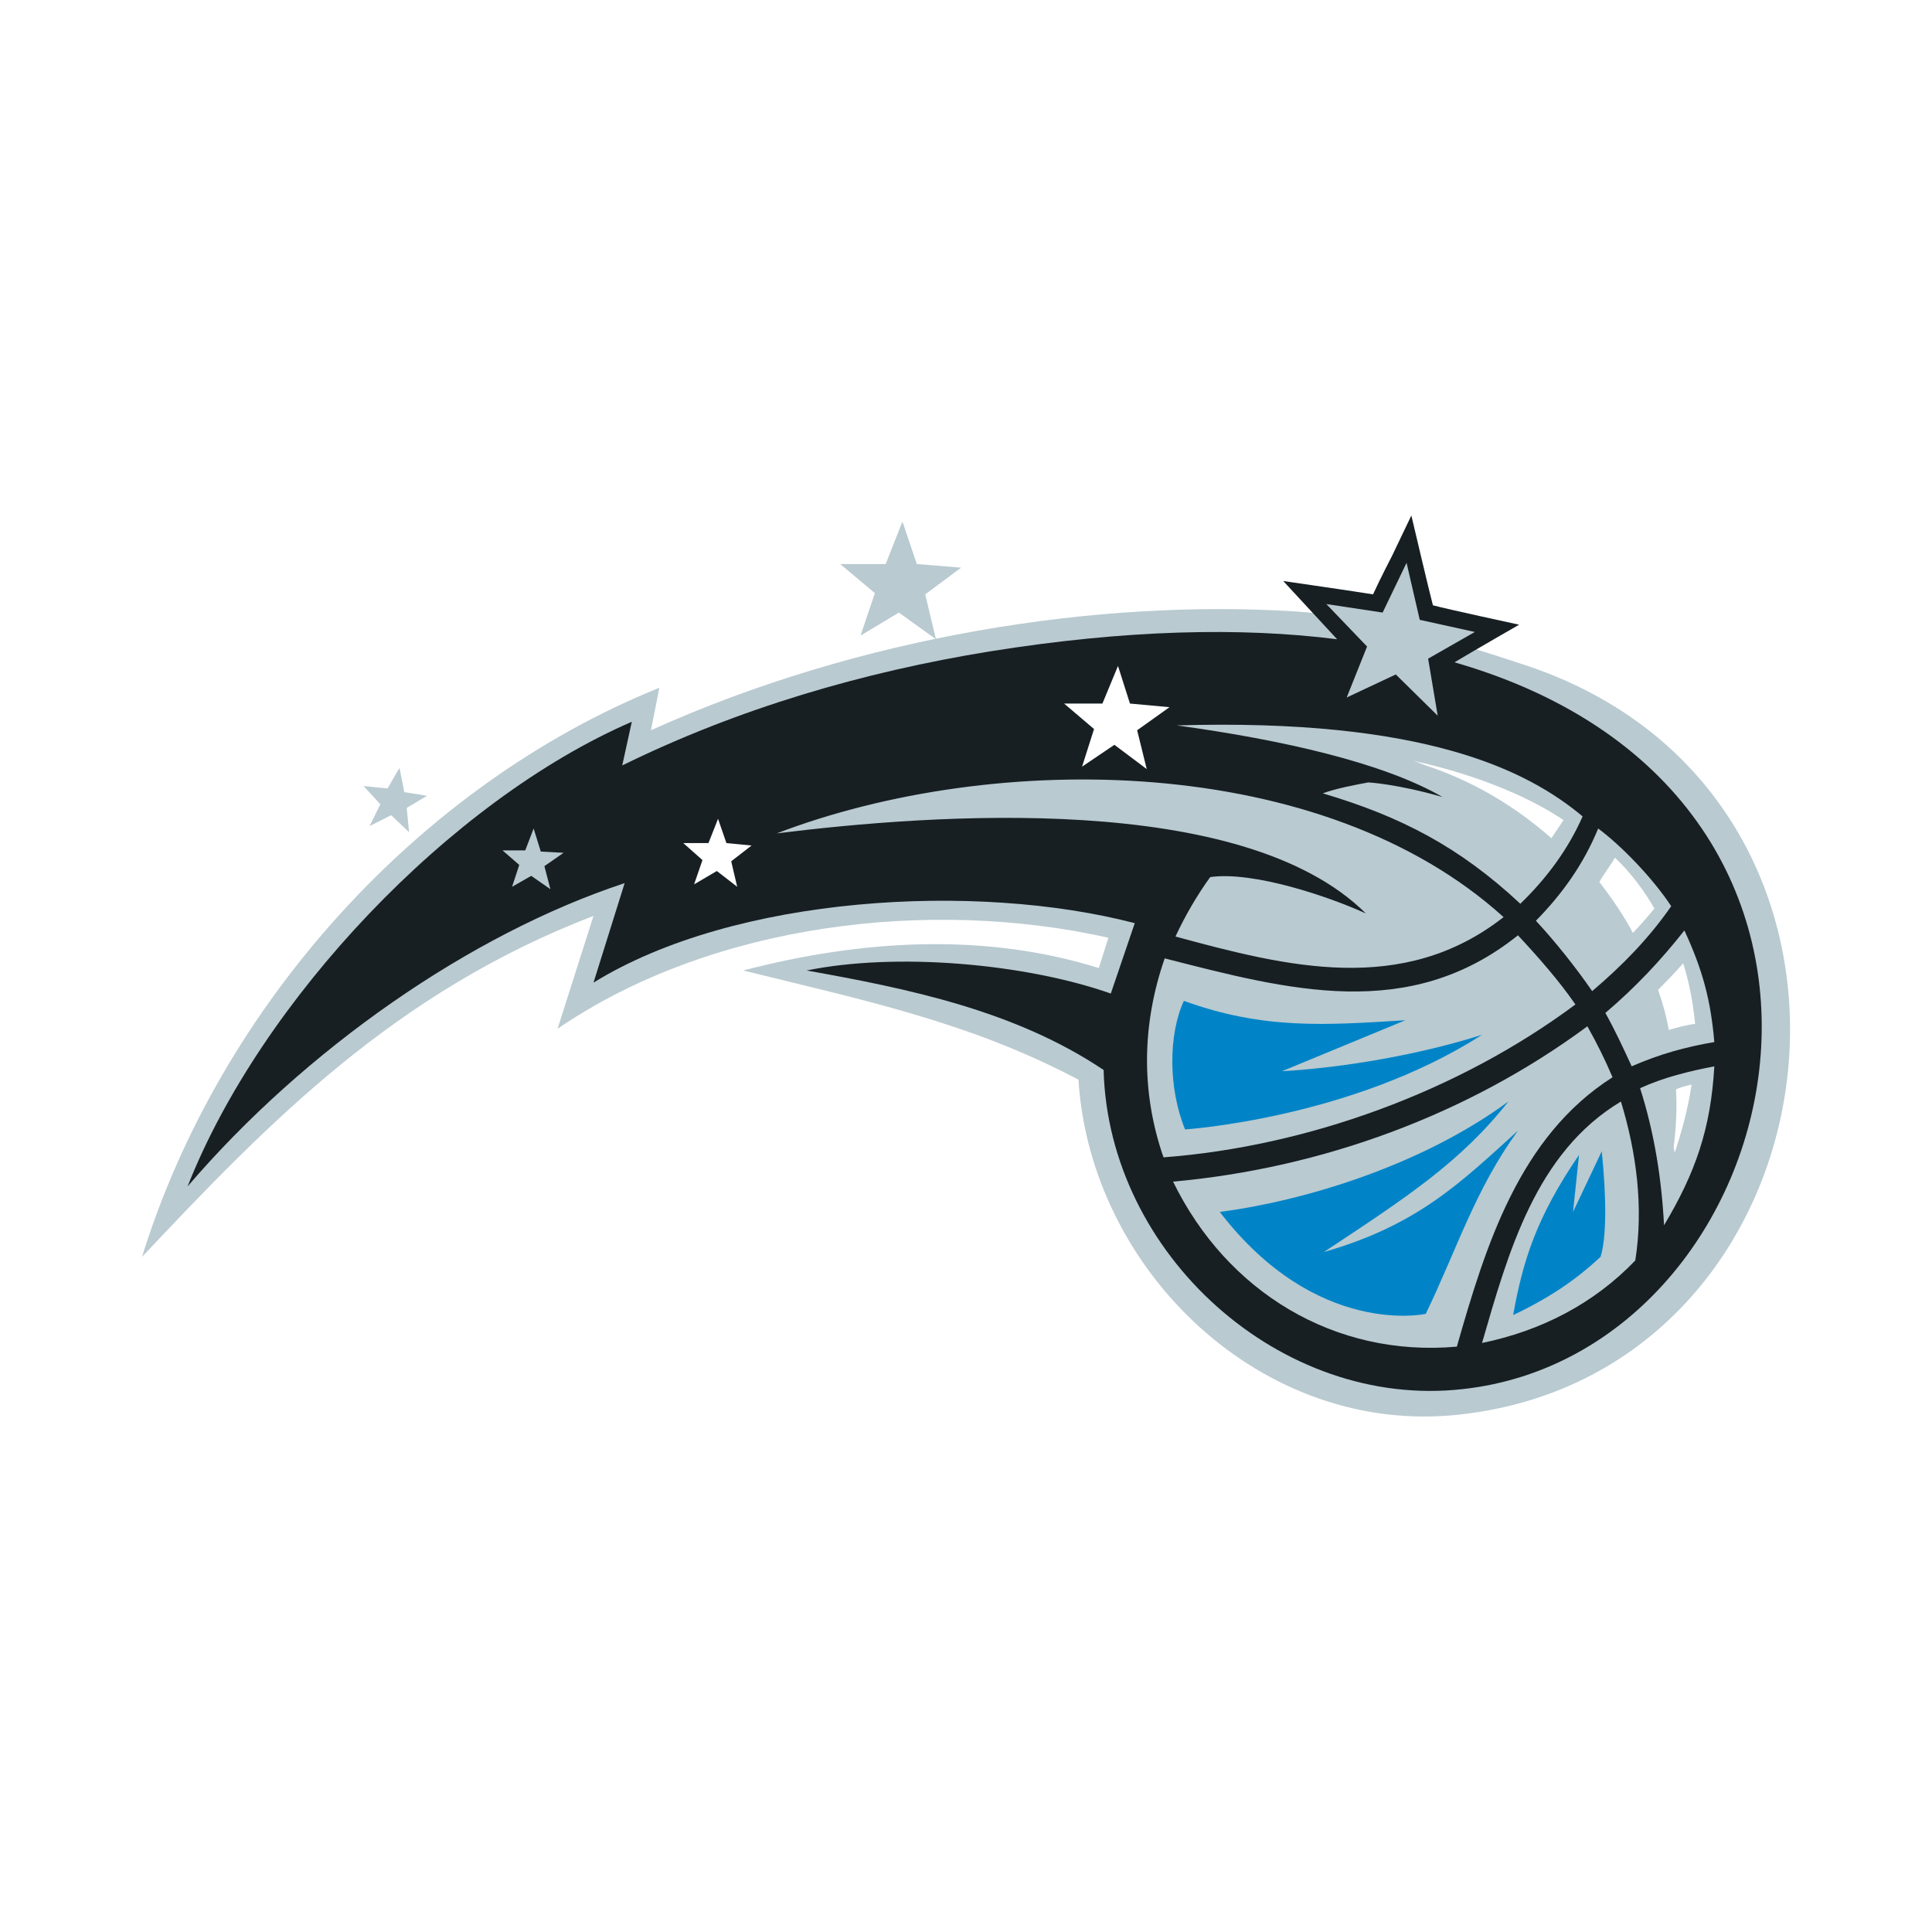
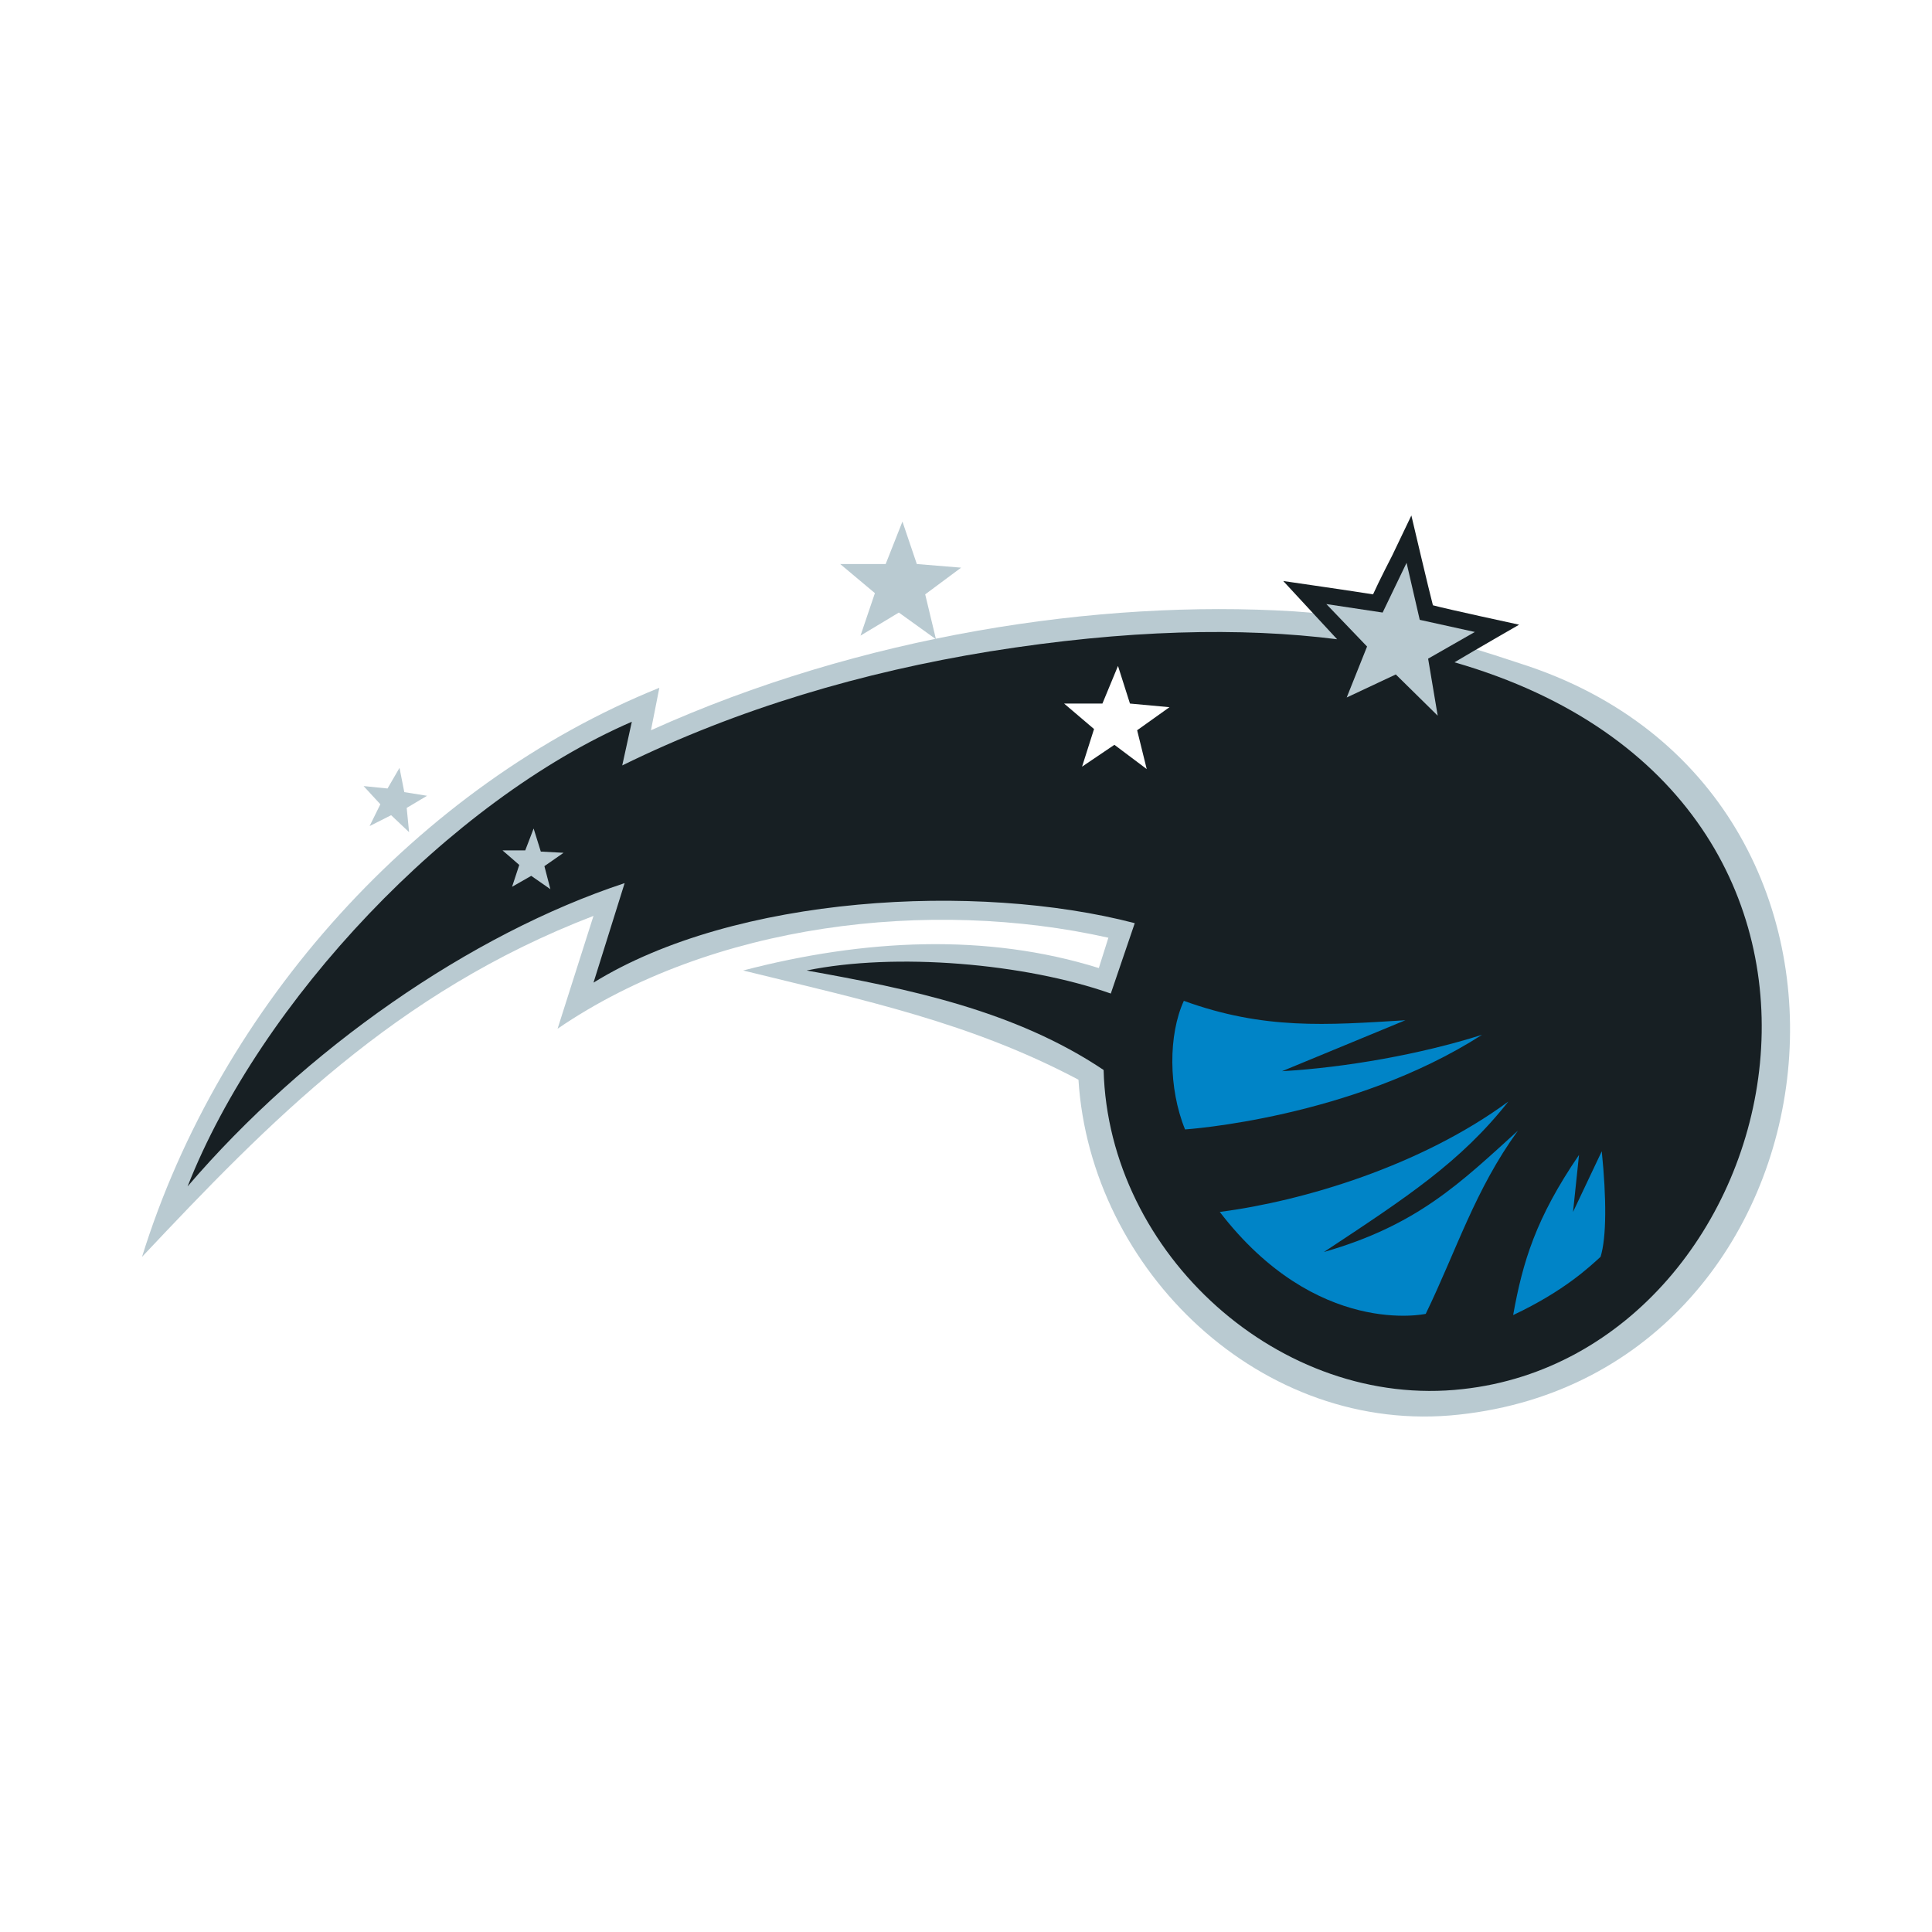
<svg xmlns="http://www.w3.org/2000/svg" version="1.0" id="Layer_1" x="0px" y="0px" width="192.756px" height="192.756px" viewBox="0 0 192.756 192.756" enable-background="new 0 0 192.756 192.756" xml:space="preserve">
  <g>
-     <polygon fill-rule="evenodd" clip-rule="evenodd" fill="#FFFFFF" points="0,0 192.756,0 192.756,192.756 0,192.756 0,0  " />
    <path fill="none" stroke="#FFFFFF" stroke-width="1.074" stroke-miterlimit="2.613" d="M85.855,63.415l3.823-2.3l3.704,2.663   l-1.075-4.479l3.584-2.663l-4.42-0.363l-1.434-4.237l-1.673,4.237h-4.54l3.464,2.905L85.855,63.415 M36.873,82.42l2.15-1.089   l1.792,1.695l-0.239-2.421l2.031-1.21l-2.27-0.363l-0.478-2.421l-1.195,2.058l-2.389-0.242l1.673,1.816L36.873,82.42    M151.684,66.199c-1.434-0.484-2.867-0.968-4.42-1.452c2.031-1.09,4.301-2.421,4.301-2.421s-7.288-1.574-8.602-1.937   c-0.358-1.332-2.15-8.958-2.15-8.958l-1.912,3.995c0,0-1.314,2.542-1.911,3.874c-1.434-0.242-8.96-1.332-8.96-1.332   s1.553,1.574,3.105,3.269c-0.717-0.121-1.434-0.121-2.031-0.242c-19.593-1.21-43.248,2.421-64.155,11.863l0.836-4.237   c-24.014,9.685-43.846,31.715-51.611,56.774c12.664-13.438,25.208-26.389,45.041-34.016l-3.584,11.258   c15.412-10.532,37.155-13.074,54.956-9.079l-0.956,3.026c-11.229-3.51-23.416-2.905-35.482,0.242   c12.306,3.025,22.699,5.205,33.452,10.895c1.194,19.006,18.279,35.59,37.991,33.412C184.658,136.895,191.945,79.031,151.684,66.199   " />
    <path fill-rule="evenodd" clip-rule="evenodd" fill="#B9CAD1" d="M74.147,96.826c12.066-3.147,24.253-3.752,35.482-0.242   l0.956-3.026c-17.801-3.995-39.544-1.453-54.956,9.079l3.584-11.258c-19.833,7.627-32.377,20.578-45.041,34.016   c7.766-25.059,27.598-47.089,51.611-56.774l-0.836,4.237c20.907-9.442,44.562-13.074,64.155-11.863   c7.766,0.484,16.01,3.026,22.58,5.205c40.262,12.832,32.975,70.695-6.093,74.934c-19.712,2.178-36.797-14.406-37.991-33.412   C96.847,102.031,86.453,99.854,74.147,96.826L74.147,96.826z" />
    <polygon fill-rule="evenodd" clip-rule="evenodd" fill="#B9CAD1" points="85.855,63.415 89.679,61.115 93.382,63.778    92.307,59.299 95.891,56.636 91.471,56.273 90.037,52.036 88.364,56.273 83.825,56.273 87.289,59.178 85.855,63.415  " />
    <polygon fill-rule="evenodd" clip-rule="evenodd" fill="#B9CAD1" points="36.873,82.42 39.023,81.332 40.815,83.026 40.576,80.605    42.607,79.395 40.337,79.031 39.859,76.61 38.665,78.668 36.275,78.426 37.948,80.242 36.873,82.42  " />
    <path fill-rule="evenodd" clip-rule="evenodd" fill="#171F23" d="M145.113,66.078c2.03-1.21,6.451-3.752,6.451-3.752   s-7.288-1.574-8.602-1.937c-0.358-1.332-2.15-8.958-2.15-8.958l-1.912,3.995c0,0-1.314,2.542-1.911,3.874   c-1.434-0.242-8.96-1.332-8.96-1.332s3.464,3.752,5.376,5.811c-9.558-1.21-21.027-0.968-34.646,1.21   c-12.664,2.058-25.089,5.689-36.678,11.379l0.956-4.358c-18.16,7.868-37.036,27.843-44.324,46.363   C30.421,104.695,46.908,93.194,62.32,88.11l-3.106,9.927c14.098-8.716,38.23-10.048,54.001-5.932l-2.39,7.022   c-8.603-3.027-21.505-4.117-30.346-2.301c10.155,1.816,20.788,3.994,29.629,9.926c0.478,18.4,17.682,33.896,35.841,31.838   C179.043,134.959,192.185,79.636,145.113,66.078L145.113,66.078z" />
-     <path fill-rule="evenodd" clip-rule="evenodd" fill="#B9CAD1" d="M151.684,90.168c2.629-2.542,4.779-5.448,6.213-8.716   c-5.496-4.6-15.771-9.805-40.501-9.079c10.634,1.453,20.669,3.753,26.522,7.143c-4.659-1.332-7.406-1.453-7.406-1.453   c-1.314,0.242-3.227,0.605-4.54,1.089C139.737,81.452,145.591,84.479,151.684,90.168L151.684,90.168z M150.012,91.5   c-18.04-16.342-50.656-16.705-72.519-8.353c15.531-1.937,46.474-4.237,58.78,7.99c-3.704-1.695-11.23-4.237-15.531-3.631   c-1.314,1.815-2.509,3.874-3.465,5.931C128.387,96.463,139.976,99.369,150.012,91.5L150.012,91.5z M157.18,100.215   c-1.673-2.42-3.704-4.72-5.734-6.899c-10.872,8.716-22.938,5.448-35.244,2.3c-2.27,6.537-2.39,13.316-0.119,19.853   C130.418,114.379,145.472,108.932,157.18,100.215L157.18,100.215z M160.883,107.479c-0.717-1.695-1.553-3.389-2.509-5.084   c-11.946,8.838-26.522,14.164-41.337,15.496c5.377,11.016,16.129,17.553,28.314,16.463   C148.22,124.305,151.564,113.41,160.883,107.479L160.883,107.479z M161.72,109.9c-8.482,5.084-11.23,15.01-13.858,24.09   c5.854-1.211,11.11-3.875,15.292-8.232C163.989,120.432,163.272,114.984,161.72,109.9L161.72,109.9z M163.631,108.568   c1.434,4.479,2.15,9.08,2.39,13.68c3.106-5.205,4.659-9.564,5.018-15.859C168.529,106.873,166.021,107.479,163.631,108.568   L163.631,108.568z M160.166,101.062c0.956,1.695,1.792,3.512,2.629,5.326c2.748-1.209,5.376-1.936,8.243-2.42   c-0.358-4.236-1.194-7.264-2.986-11.137C165.662,95.858,163.153,98.521,160.166,101.062L160.166,101.062z M153.237,91.863   c1.911,2.058,3.942,4.6,5.615,7.022c2.986-2.543,5.615-5.206,7.885-8.475c-1.912-2.905-5.138-6.174-7.288-7.748   C158.016,86.173,155.865,89.2,153.237,91.863L153.237,91.863z" />
    <polygon fill-rule="evenodd" clip-rule="evenodd" fill="#B9CAD1" points="51.09,88.474 53.001,87.384 54.913,88.715 54.315,86.416    56.227,85.084 53.957,84.963 53.24,82.663 52.404,84.842 50.134,84.842 51.807,86.294 51.09,88.474  " />
    <polygon fill-rule="evenodd" clip-rule="evenodd" fill="#B9CAD1" points="134.361,69.589 139.259,67.289 143.44,71.405    142.484,65.715 147.144,63.052 141.648,61.841 140.334,56.152 137.945,61.115 132.33,60.268 136.392,64.505 134.361,69.589  " />
-     <path fill-rule="evenodd" clip-rule="evenodd" fill="#FFFFFF" d="M165.064,90.652c-0.717,0.847-1.434,1.695-2.15,2.421   c-0.956-1.816-2.15-3.511-3.345-5.084c0.478-0.848,1.075-1.574,1.553-2.421C162.675,87.021,164.109,88.958,165.064,90.652   L165.064,90.652z M169.127,102.152c-0.956,0.121-1.792,0.363-2.629,0.605c-0.238-1.332-0.597-2.664-1.075-3.994   c0.837-0.848,1.673-1.695,2.509-2.664C168.529,98.037,168.888,99.854,169.127,102.152L169.127,102.152z M167.096,114.984   l-0.119-0.484c0.238-1.938,0.358-3.873,0.238-5.811c0.479-0.242,1.075-0.363,1.554-0.484   C168.41,110.627,167.812,112.805,167.096,114.984L167.096,114.984z M142.246,76.368c-0.358-0.121-0.837-0.363-1.314-0.484   c7.168,1.574,12.187,3.995,15.054,5.932c-0.358,0.605-0.837,1.21-1.195,1.816C151.206,80.484,147.024,77.941,142.246,76.368   L142.246,76.368z" />
    <path fill-rule="evenodd" clip-rule="evenodd" fill="#0084C7" d="M150.967,131.205c5.138-2.42,7.646-4.842,8.722-5.811   c0.598-1.936,0.598-5.811,0.119-10.531l-2.867,6.053l0.598-5.689C153.237,121.521,151.923,125.879,150.967,131.205L150.967,131.205   z M121.697,120.916c8.362-1.09,20.07-4.6,28.792-11.016c-4.778,6.053-10.155,9.562-18.398,15.01   c9.318-2.662,13.62-6.9,19.354-12.105c-4.302,5.932-6.094,11.863-9.199,18.279C142.246,131.084,131.374,133.506,121.697,120.916   L121.697,120.916z M118.112,99.854c8.005,2.904,14.218,2.42,22.103,1.936l-12.306,5.084c6.332-0.363,13.858-1.693,19.952-3.631   c-13.022,8.354-29.629,9.441-29.629,9.441C116.56,108.568,116.56,103.242,118.112,99.854L118.112,99.854z" />
    <polygon fill-rule="evenodd" clip-rule="evenodd" fill="#FFFFFF" points="107.958,76.489 111.184,74.31 114.409,76.731    113.453,72.857 116.679,70.557 112.736,70.194 111.542,66.441 109.989,70.194 106.166,70.194 109.152,72.736 107.958,76.489  " />
-     <polygon fill-rule="evenodd" clip-rule="evenodd" fill="#FFFFFF" points="69.25,88.231 71.52,86.9 73.55,88.474 72.953,85.931    74.984,84.357 72.475,84.115 71.639,81.694 70.683,84.115 68.174,84.115 70.085,85.81 69.25,88.231  " />
  </g>
</svg>